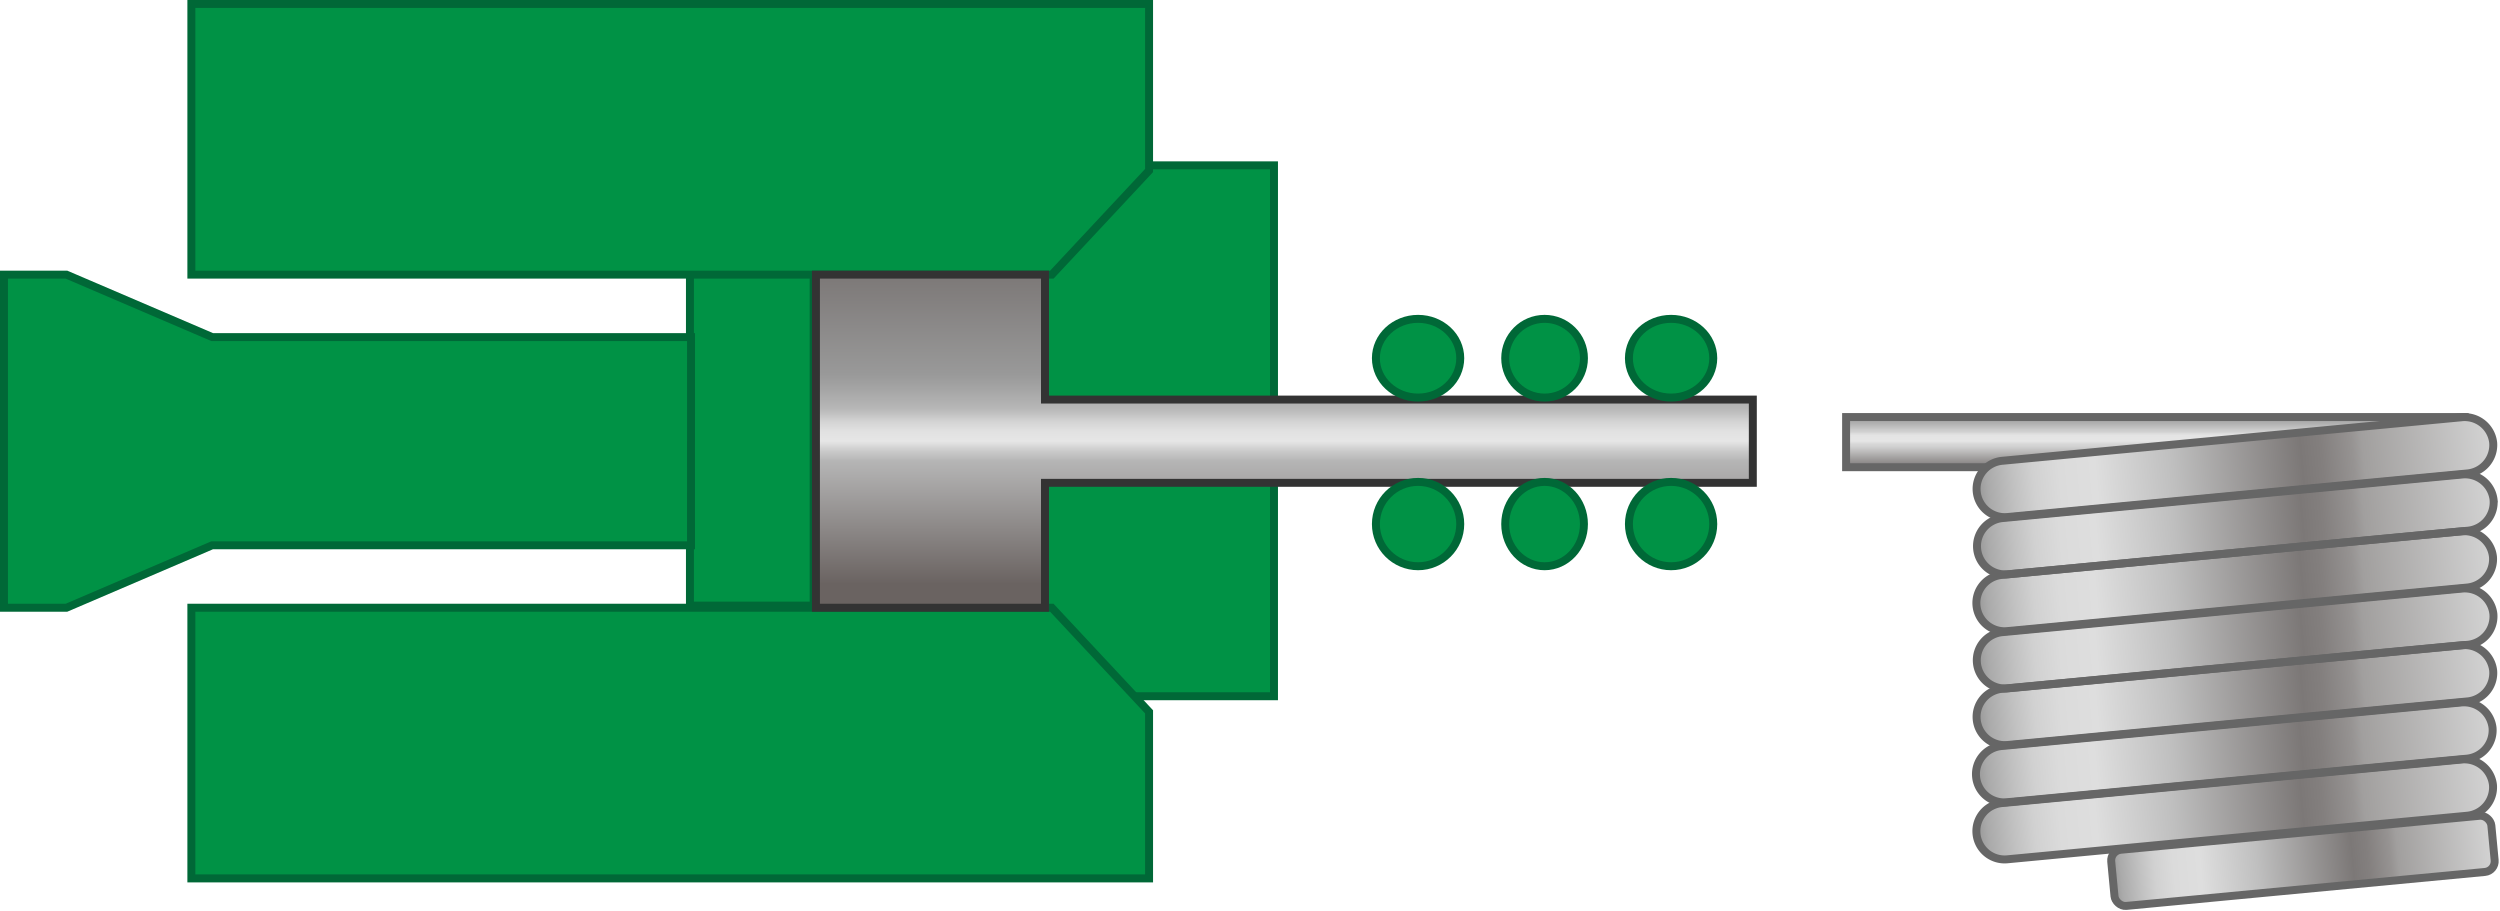
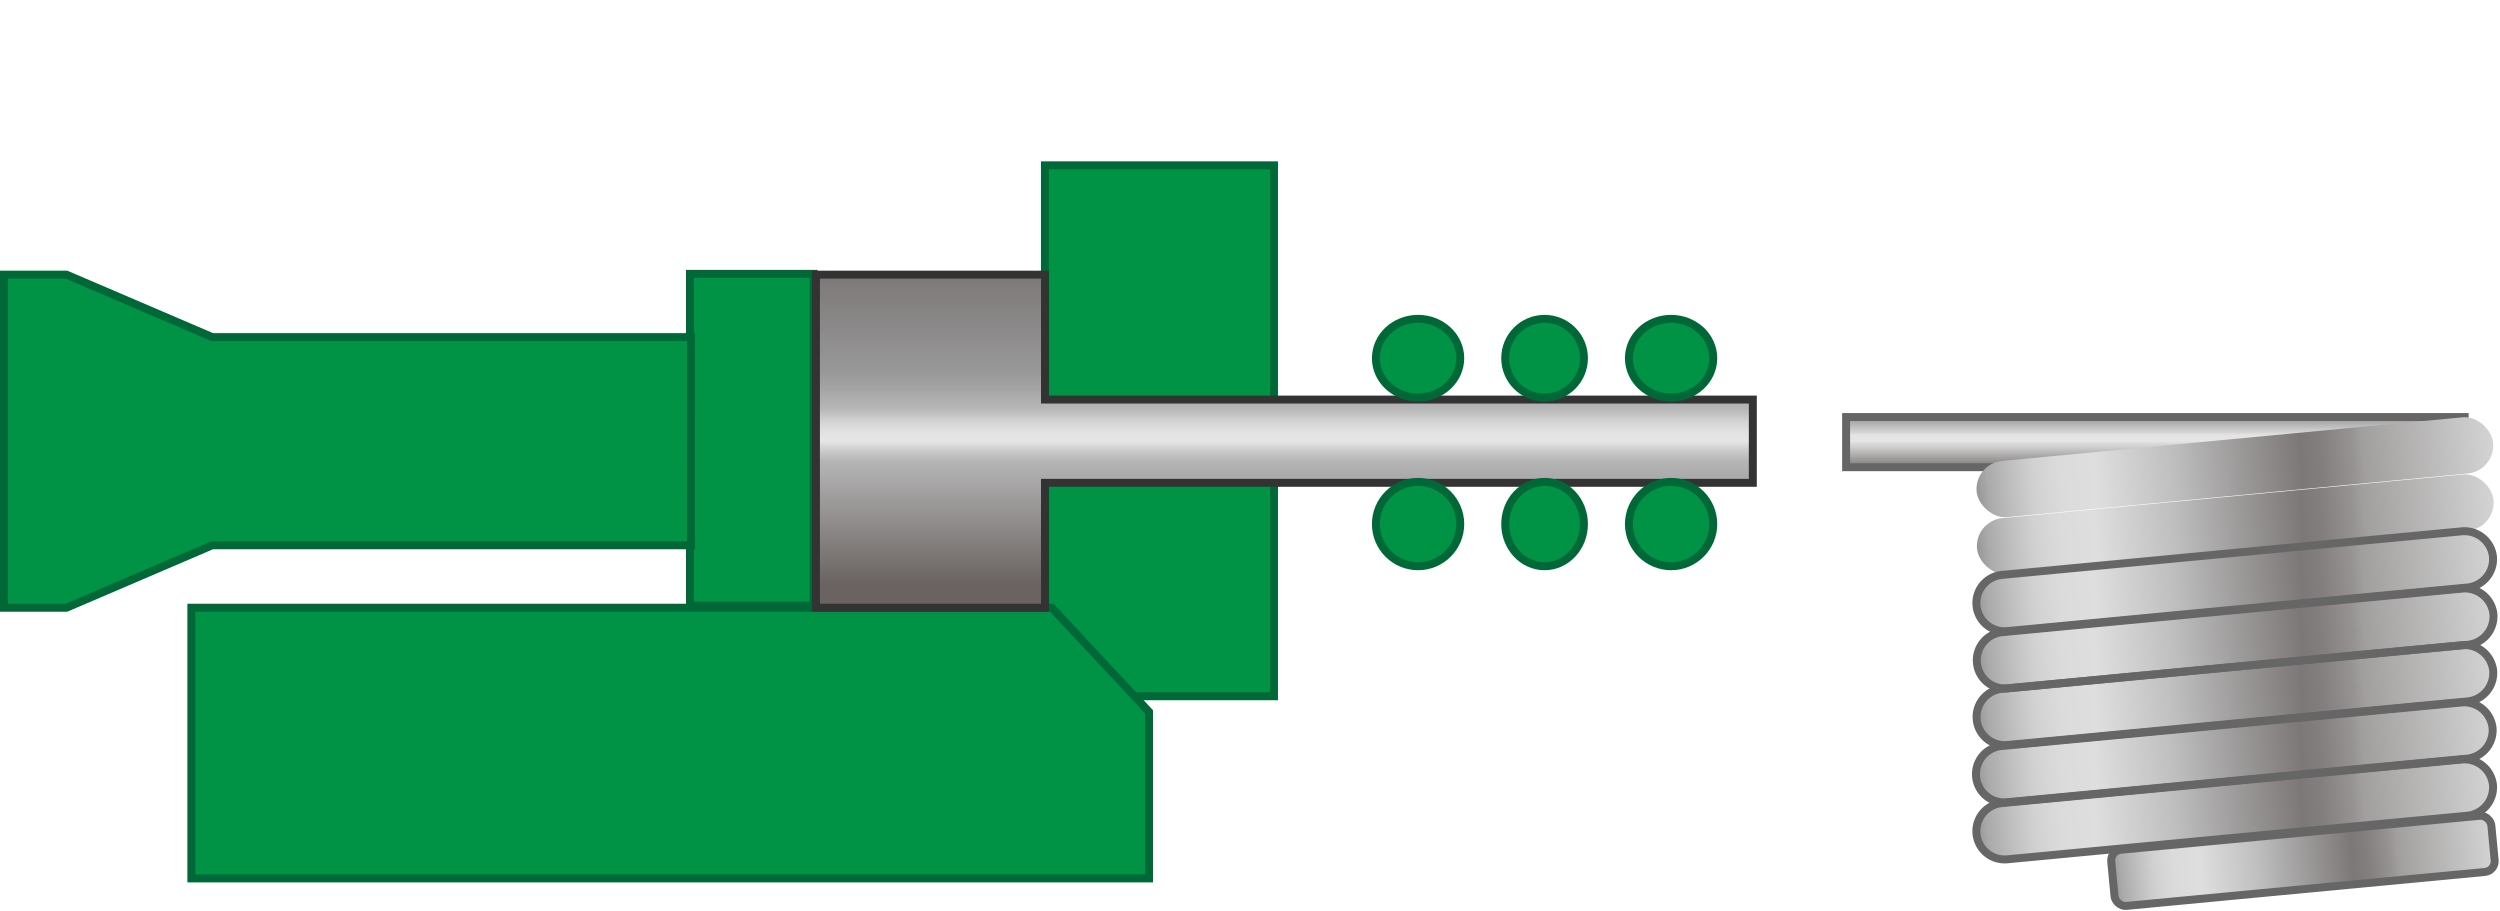
<svg xmlns="http://www.w3.org/2000/svg" xmlns:xlink="http://www.w3.org/1999/xlink" width="313.979" height="114.448" viewBox="0 0 313.979 114.448">
  <defs>
    <style>
      .cls-1 {
        fill: #009245;
        stroke: #006837;
      }

      .cls-1, .cls-2, .cls-9 {
        stroke-miterlimit: 10;
      }

      .cls-2 {
        stroke: #333;
        fill: url(#linear-gradient);
      }

      .cls-3, .cls-9 {
        stroke: #666;
      }

      .cls-3 {
        fill: url(#linear-gradient-2);
      }

      .cls-4 {
        fill: url(#linear-gradient-3);
      }

      .cls-5 {
        fill: url(#linear-gradient-7);
      }

      .cls-6 {
        fill: url(#linear-gradient-8);
      }

      .cls-7 {
        fill: url(#linear-gradient-9);
      }

      .cls-8 {
        fill: url(#linear-gradient-10);
      }

      .cls-9 {
        fill: none;
      }
    </style>
    <linearGradient id="linear-gradient" x1="0.5" y1="1" x2="0.5" gradientUnits="objectBoundingBox">
      <stop offset="0.07" stop-color="#6a6361" />
      <stop offset="0.44" stop-color="#b5b5b5" />
      <stop offset="0.47" stop-color="#cacaca" />
      <stop offset="0.5" stop-color="#e6e6e6" />
      <stop offset="0.53" stop-color="#e1e1e1" />
      <stop offset="0.56" stop-color="#d3d3d3" />
      <stop offset="0.59" stop-color="#bcbcbc" />
      <stop offset="0.6" stop-color="#b6b6b6" />
      <stop offset="0.66" stop-color="#a4a4a4" />
      <stop offset="0.7" stop-color="#999" />
      <stop offset="1" stop-color="#7c7877" />
    </linearGradient>
    <linearGradient id="linear-gradient-2" x1="0.5" y1="1" x2="0.5" gradientUnits="objectBoundingBox">
      <stop offset="0" stop-color="#7c7877" />
      <stop offset="0.42" stop-color="#d3d3d3" />
      <stop offset="0.46" stop-color="#d7d7d7" />
      <stop offset="0.51" stop-color="#e4e4e4" />
      <stop offset="0.52" stop-color="#e6e6e6" />
      <stop offset="0.63" stop-color="#e4e4e4" />
      <stop offset="0.67" stop-color="#ddd" />
      <stop offset="0.7" stop-color="#d2d2d2" />
      <stop offset="0.75" stop-color="#cacaca" />
      <stop offset="0.8" stop-color="#bfbfbf" />
      <stop offset="1" stop-color="#999" />
    </linearGradient>
    <linearGradient id="linear-gradient-3" x1="0.998" y1="0.498" x2="0.002" y2="0.498" gradientUnits="objectBoundingBox">
      <stop offset="0" stop-color="#d3d3d3" />
      <stop offset="0.25" stop-color="#a19f9e" />
      <stop offset="0.27" stop-color="#969392" />
      <stop offset="0.33" stop-color="#837f7e" />
      <stop offset="0.37" stop-color="#7c7877" />
      <stop offset="0.62" stop-color="#bfbfbf" />
      <stop offset="0.77" stop-color="#dedede" />
      <stop offset="0.84" stop-color="#dbdbdb" />
      <stop offset="0.89" stop-color="#d1d1d1" />
      <stop offset="0.93" stop-color="#c1c1c1" />
      <stop offset="0.98" stop-color="#aaa" />
      <stop offset="1" stop-color="#999" />
    </linearGradient>
    <linearGradient id="linear-gradient-7" x1="0.998" y1="0.502" x2="0.002" y2="0.502" xlink:href="#linear-gradient-3" />
    <linearGradient id="linear-gradient-8" x1="0.998" y1="0.498" x2="0.002" y2="0.498" xlink:href="#linear-gradient-3" />
    <linearGradient id="linear-gradient-9" x1="0.998" y1="0.498" x2="0.002" y2="0.498" xlink:href="#linear-gradient-3" />
    <linearGradient id="linear-gradient-10" x1="0.998" y1="0.498" x2="0.002" y2="0.498" xlink:href="#linear-gradient-3" />
  </defs>
  <g id="illust" transform="translate(0.25 0.25)">
    <g id="グループ_321" data-name="グループ 321" transform="translate(0.25 0.25)">
      <rect id="長方形_253" data-name="長方形 253" class="cls-1" width="15.535" height="41.663" transform="translate(86.151 33.895)" />
      <rect id="長方形_254" data-name="長方形 254" class="cls-1" width="28.763" height="66.677" transform="translate(130.739 20.265)" />
-       <path id="パス_17104" data-name="パス 17104" class="cls-1" d="M9.25.25V34.242H117.319L129.53,21.168V.25Z" transform="translate(14.283 -0.25)" />
      <path id="パス_17105" data-name="パス 17105" class="cls-1" d="M9.25,63.242V29.25H117.319L129.53,42.324V63.242Z" transform="translate(14.283 46.578)" />
      <path id="パス_17106" data-name="パス 17106" class="cls-1" d="M86.538,21.094H26.4L8.094,13.25H.25V55.086H8.094l18.3-7.844h60.14Z" transform="translate(-0.25 20.742)" />
      <path id="パス_17107" data-name="パス 17107" class="cls-2" d="M156.915,28.939h-88.9V13.25H39.25V55.086H68.013V39.4h88.9Z" transform="translate(62.726 20.742)" />
      <g id="グループ_320" data-name="グループ 320" transform="translate(231.355 51.578)">
        <path id="パス_17115" data-name="パス 17115" class="cls-3" d="M0,0H77.685V6.3H0Z" transform="translate(0 0.299)" />
        <g id="グループ_318" data-name="グループ 318" transform="translate(15.982 0)">
          <rect id="長方形_256" data-name="長方形 256" class="cls-4" width="65.16" height="7.086" rx="3.543" transform="translate(0.076 6.143) rotate(-5.41)" />
          <rect id="長方形_257" data-name="長方形 257" class="cls-4" width="65.16" height="7.086" rx="3.543" transform="translate(0.124 13.323) rotate(-5.41)" />
          <rect id="長方形_258" data-name="長方形 258" class="cls-4" width="65.16" height="7.086" rx="3.543" transform="translate(0.041 20.489) rotate(-5.41)" />
          <rect id="長方形_259" data-name="長方形 259" class="cls-4" width="65.16" height="7.086" rx="3.543" transform="translate(0.089 27.643) rotate(-5.41)" />
          <rect id="長方形_260" data-name="長方形 260" class="cls-5" width="65.16" height="7.086" rx="3.543" transform="translate(0.106 34.75) rotate(-5.41)" />
          <rect id="長方形_261" data-name="長方形 261" class="cls-6" width="65.16" height="7.086" rx="3.543" transform="translate(0 41.945) rotate(-5.41)" />
          <rect id="長方形_262" data-name="長方形 262" class="cls-7" width="65.16" height="7.086" rx="3.543" transform="translate(0.076 49.148) rotate(-5.41)" />
          <rect id="長方形_263" data-name="長方形 263" class="cls-8" width="47.955" height="7.086" rx="1.35" transform="translate(17.186 54.771) rotate(-5.41)" />
        </g>
        <g id="グループ_319" data-name="グループ 319" transform="translate(16.301 0.31)">
-           <path id="パス_17108" data-name="パス 17108" class="cls-9" d="M159.882,23.3a3.59,3.59,0,0,1-3.268,3.87L98.958,32.634a3.547,3.547,0,1,1-.68-7.06l57.656-5.465a3.609,3.609,0,0,1,3.948,3.19Z" transform="translate(-94.916 -20.094)" />
-           <path id="パス_17109" data-name="パス 17109" class="cls-9" d="M159.9,26.05a3.59,3.59,0,0,1-3.268,3.87L98.978,35.384a3.547,3.547,0,1,1-.68-7.06l57.656-5.465a3.609,3.609,0,0,1,3.948,3.19Z" transform="translate(-94.883 -15.653)" />
          <path id="パス_17110" data-name="パス 17110" class="cls-9" d="M159.872,28.78a3.59,3.59,0,0,1-3.268,3.87L98.948,38.114a3.547,3.547,0,1,1-.68-7.06l57.656-5.465A3.609,3.609,0,0,1,159.872,28.78Z" transform="translate(-94.932 -11.245)" />
          <path id="パス_17111" data-name="パス 17111" class="cls-9" d="M159.892,31.53a3.59,3.59,0,0,1-3.268,3.87L98.968,40.864a3.547,3.547,0,1,1-.68-7.06l57.656-5.465A3.609,3.609,0,0,1,159.892,31.53Z" transform="translate(-94.899 -6.804)" />
          <path id="パス_17112" data-name="パス 17112" class="cls-9" d="M159.882,34.25a3.59,3.59,0,0,1-3.268,3.87L98.958,43.584a3.547,3.547,0,1,1-.68-7.06l57.656-5.465a3.609,3.609,0,0,1,3.948,3.19Z" transform="translate(-94.916 -2.412)" />
          <path id="パス_17113" data-name="パス 17113" class="cls-9" d="M159.852,37a3.59,3.59,0,0,1-3.268,3.87L98.928,46.334a3.547,3.547,0,1,1-.68-7.06L155.9,33.81A3.609,3.609,0,0,1,159.852,37Z" transform="translate(-94.964 2.028)" />
          <path id="パス_17114" data-name="パス 17114" class="cls-9" d="M159.872,39.74a3.59,3.59,0,0,1-3.268,3.87L98.948,49.074a3.547,3.547,0,1,1-.68-7.06l57.656-5.465A3.609,3.609,0,0,1,159.872,39.74Z" transform="translate(-94.932 6.453)" />
          <rect id="長方形_264" data-name="長方形 264" class="cls-9" width="47.955" height="7.086" rx="1.35" transform="translate(16.868 54.461) rotate(-5.41)" />
        </g>
      </g>
      <ellipse id="楕円形_53" data-name="楕円形 53" class="cls-1" cx="5.296" cy="4.943" rx="5.296" ry="4.943" transform="translate(172.302 39.545)" />
      <circle id="楕円形_54" data-name="楕円形 54" class="cls-1" cx="5.296" cy="5.296" r="5.296" transform="translate(172.302 60.023)" />
      <circle id="楕円形_55" data-name="楕円形 55" class="cls-1" cx="5.296" cy="5.296" r="5.296" transform="translate(204.079 60.023)" />
      <ellipse id="楕円形_56" data-name="楕円形 56" class="cls-1" cx="4.943" cy="5.296" rx="4.943" ry="5.296" transform="translate(188.543 60.023)" />
      <ellipse id="楕円形_57" data-name="楕円形 57" class="cls-1" cx="5.296" cy="4.943" rx="5.296" ry="4.943" transform="translate(204.079 39.545)" />
      <circle id="楕円形_58" data-name="楕円形 58" class="cls-1" cx="4.943" cy="4.943" r="4.943" transform="translate(188.543 39.545)" />
    </g>
  </g>
</svg>